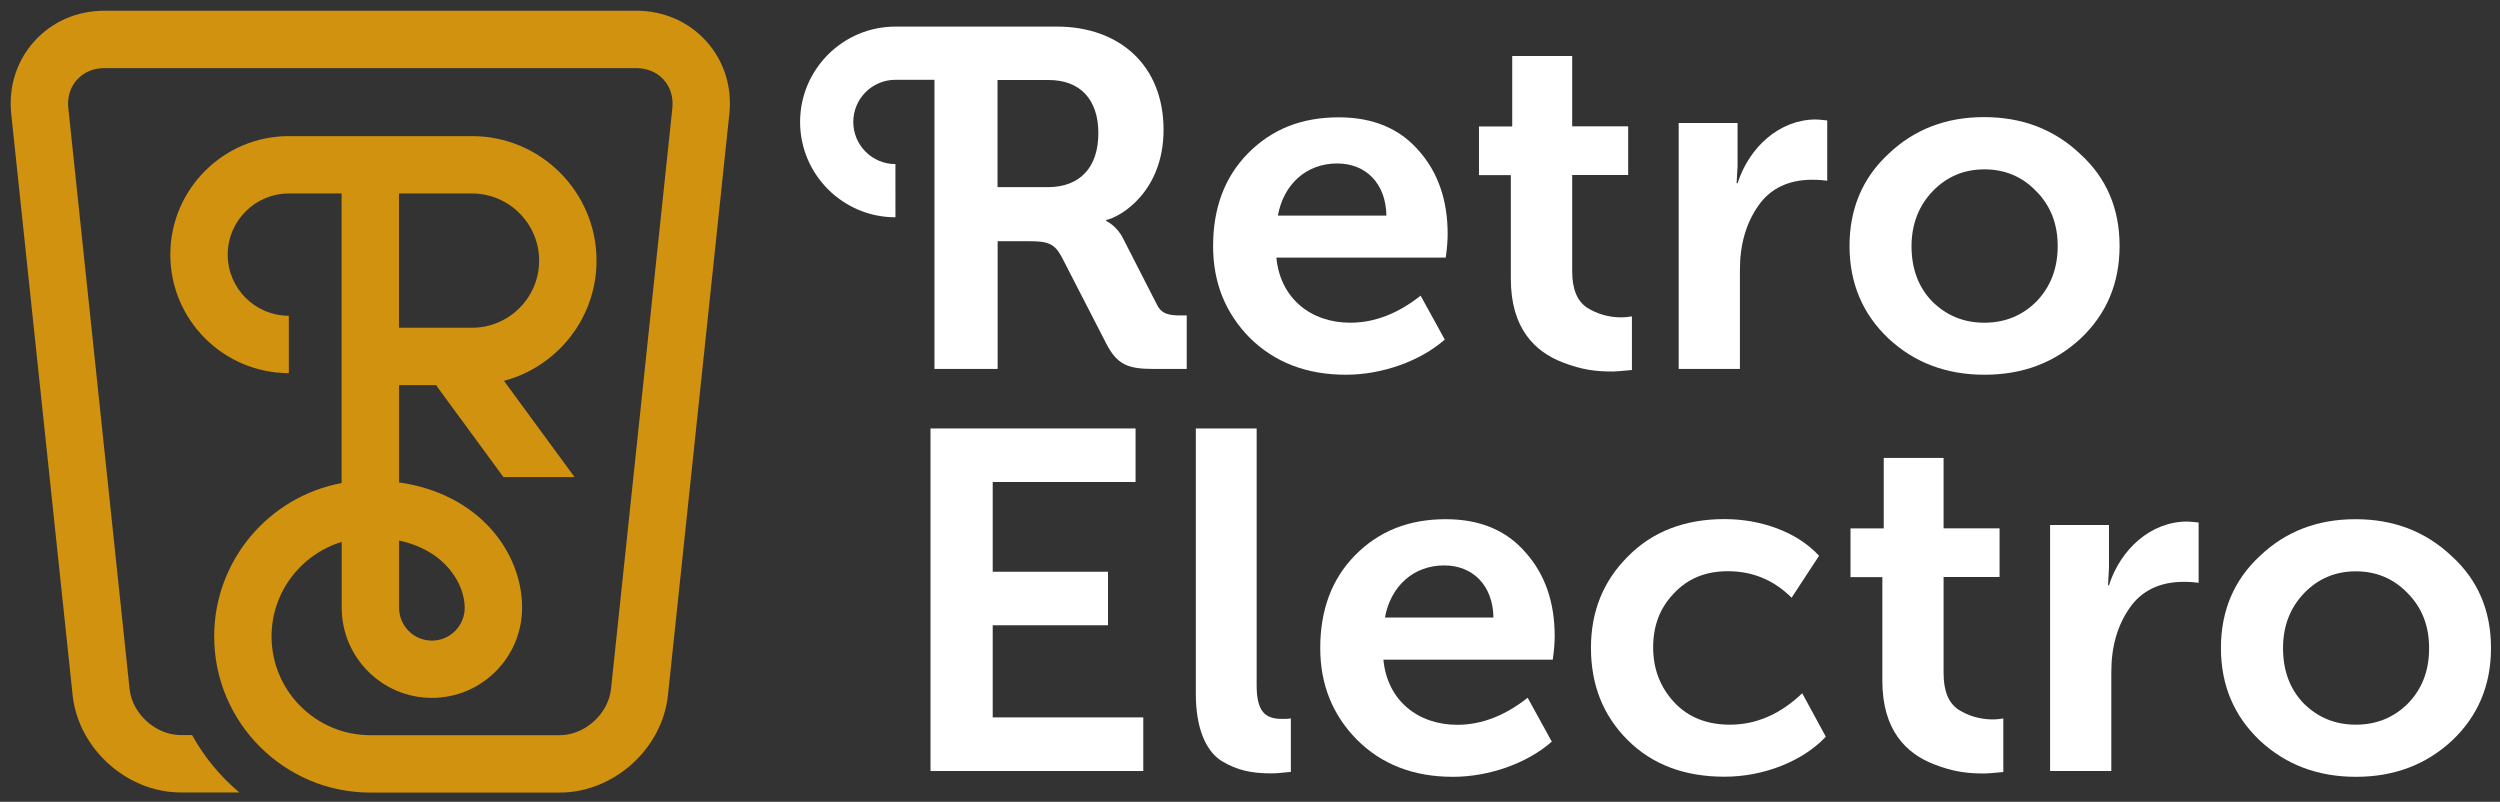
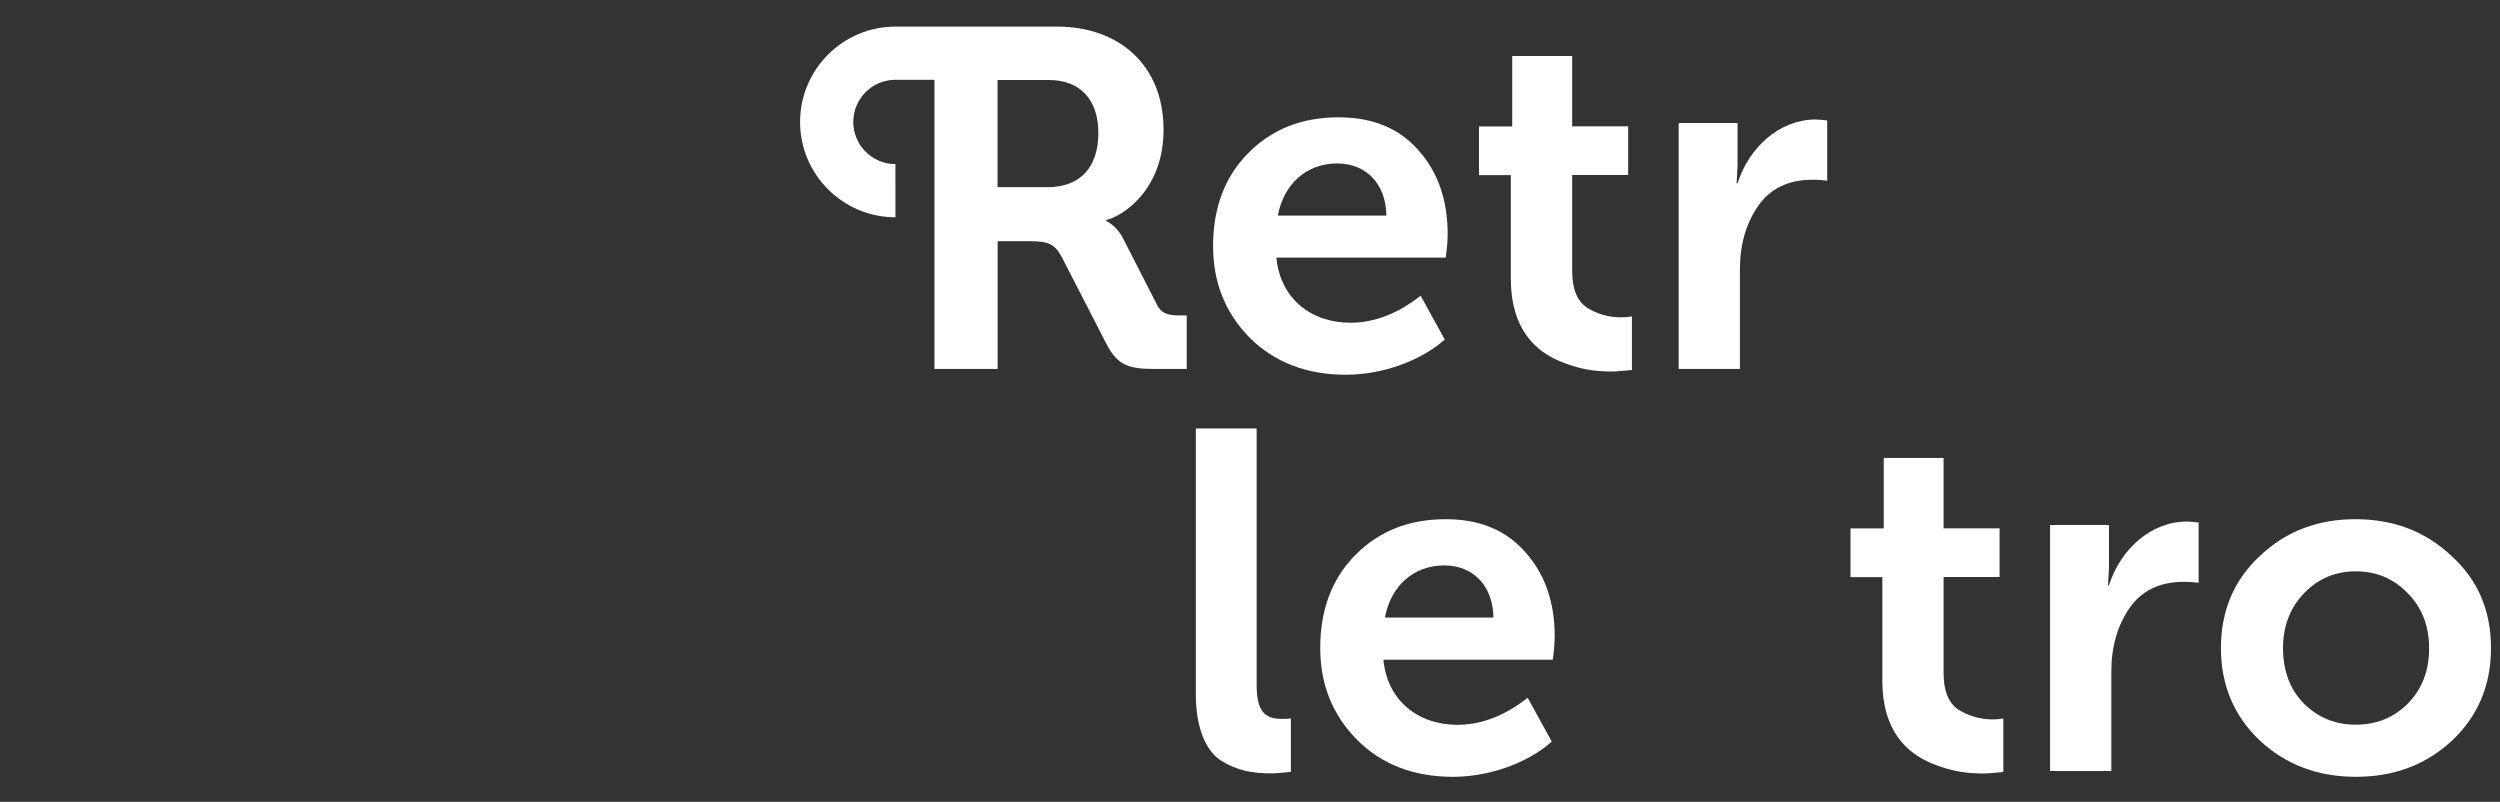
<svg xmlns="http://www.w3.org/2000/svg" id="Layer_1" x="0px" y="0px" viewBox="0 0 233.1 74.76" style="enable-background:new 0 0 233.1 74.76;" xml:space="preserve">
  <rect x="0" y="0" width="233.1" height="74.76" fill="#333333" stroke="none" />
  <style type="text/css"> .st0{fill:#FFFFFF;} .st1{fill:#D1920F;} </style>
  <g>
    <path class="st0" d="M107.86,28.38l-3.15-6.16c-0.58-1.17-1.57-1.62-1.57-1.62v-0.09c1.35-0.27,5.35-2.65,5.35-8.41 c0-6.03-4.14-9.62-9.94-9.62H89.9h-5.7h-0.71c-4.9,0-8.89,3.99-8.89,8.89s3.99,8.89,8.89,8.89V15.3c-2.17,0-3.93-1.76-3.93-3.93 s1.76-3.93,3.93-3.93h3.64V34.4h5.89V22.49h2.97c1.71,0,2.34,0.22,3.01,1.48l4.14,8.05c1.03,2.02,2.07,2.38,4.45,2.38h3.06v-4.99 h-0.58C109.07,29.41,108.31,29.32,107.86,28.38z M97.69,17.45h-4.68V7.46h4.77c2.92,0,4.63,1.8,4.63,4.95 C102.41,15.6,100.71,17.45,97.69,17.45z" />
    <path class="st0" d="M125.49,34.94c3.37,0,6.93-1.26,9.22-3.28l-2.25-4.09c-2.11,1.66-4.27,2.52-6.57,2.52 c-3.64,0-6.52-2.25-6.88-6.07h15.79c0.14-0.94,0.18-1.71,0.18-2.2c0-3.15-0.9-5.76-2.7-7.78c-1.8-2.07-4.27-3.1-7.47-3.1 c-3.46,0-6.25,1.12-8.46,3.37c-2.16,2.2-3.24,5.08-3.24,8.64c0,3.37,1.12,6.21,3.42,8.55C118.83,33.77,121.8,34.94,125.49,34.94z M124.68,15.24c2.65,0,4.54,1.84,4.59,4.86h-10.12C119.68,17.18,121.8,15.24,124.68,15.24z" />
    <path class="st0" d="M152.16,34.5v-5c-0.32,0.05-0.63,0.09-1.03,0.09c-1.12,0-2.2-0.31-3.15-0.9c-0.94-0.63-1.39-1.75-1.39-3.42 v-8.95h5.22v-4.54h-5.22V5.22H141v6.57h-3.1v4.54h2.97V26c0,4.63,2.25,6.79,4.81,7.78c1.84,0.72,3.15,0.86,4.72,0.86 C150.67,34.63,151.26,34.59,152.16,34.5z" />
    <path class="st0" d="M162.01,17.09h-0.09l0.09-1.57v-4.05h-5.49V34.4h5.71v-9.27c0-2.34,0.58-4.32,1.71-5.94 c1.12-1.62,2.83-2.43,5.04-2.43c0.63,0,1.08,0.05,1.39,0.09v-5.62c-0.49-0.05-0.85-0.09-1.08-0.09 C165.92,11.15,163.09,13.72,162.01,17.09z" />
-     <path class="st0" d="M185.04,34.94c3.55,0,6.52-1.12,8.95-3.37c2.43-2.29,3.64-5.17,3.64-8.64s-1.21-6.34-3.69-8.59 c-2.43-2.29-5.4-3.42-8.95-3.42c-3.51,0-6.48,1.12-8.9,3.42c-2.43,2.25-3.64,5.13-3.64,8.59s1.21,6.34,3.64,8.64 C178.51,33.82,181.48,34.94,185.04,34.94z M180.22,17.81c1.31-1.35,2.92-2.02,4.81-2.02s3.51,0.67,4.81,2.02 c1.35,1.35,2.02,3.06,2.02,5.13c0,2.11-0.68,3.82-1.98,5.17c-1.3,1.3-2.92,1.98-4.86,1.98s-3.55-0.68-4.86-1.98 c-1.3-1.35-1.93-3.06-1.93-5.17C178.24,20.87,178.92,19.16,180.22,17.81z" />
-     <polygon class="st0" points="92.56,58.3 103.31,58.3 103.31,53.31 92.56,53.31 92.56,44.94 105.88,44.94 105.88,39.95 86.76,39.95 86.76,71.89 106.6,71.89 106.6,66.89 92.56,66.89 " />
    <path class="st0" d="M117.17,63.88V39.95h-5.67v24.78c0,3.1,0.9,5.26,2.38,6.21c1.48,0.9,2.83,1.17,4.68,1.17 c0.4,0,0.99-0.05,1.8-0.14v-4.99c-0.22,0.05-0.49,0.05-0.85,0.05C117.89,67.03,117.17,66.26,117.17,63.88z" />
    <path class="st0" d="M134.8,48.41c-3.46,0-6.25,1.12-8.46,3.37c-2.16,2.2-3.24,5.08-3.24,8.64c0,3.37,1.12,6.21,3.42,8.55 c2.29,2.29,5.26,3.46,8.95,3.46c3.37,0,6.93-1.26,9.22-3.28l-2.25-4.09c-2.11,1.66-4.27,2.52-6.57,2.52 c-3.64,0-6.52-2.25-6.88-6.07h15.79c0.14-0.94,0.18-1.71,0.18-2.2c0-3.15-0.9-5.76-2.7-7.78C140.46,49.44,137.99,48.41,134.8,48.41 z M129.13,57.58c0.54-2.92,2.65-4.86,5.53-4.86c2.65,0,4.54,1.84,4.59,4.86H129.13z" />
-     <path class="st0" d="M161.29,67.57c-2.11,0-3.87-0.68-5.17-2.07s-1.98-3.1-1.98-5.13s0.63-3.69,1.93-5.04 c1.31-1.4,2.97-2.07,5.04-2.07c2.29,0,4.27,0.81,5.94,2.47l2.56-3.91c-2.11-2.29-5.53-3.42-8.81-3.42c-3.73,0-6.75,1.17-9.04,3.51 c-2.29,2.29-3.42,5.13-3.42,8.5c0,3.42,1.12,6.3,3.42,8.59c2.29,2.29,5.31,3.42,9.04,3.42c3.64,0,7.29-1.44,9.44-3.73l-2.2-4.05 C166.01,66.58,163.76,67.57,161.29,67.57z" />
    <path class="st0" d="M182.61,66.17c-0.94-0.63-1.39-1.75-1.39-3.42V53.8h5.22v-4.54h-5.22V42.7h-5.58v6.57h-3.1v4.54h2.97v9.67 c0,4.63,2.25,6.79,4.81,7.78c1.84,0.72,3.15,0.86,4.72,0.86c0.27,0,0.86-0.05,1.75-0.14v-4.99c-0.32,0.05-0.63,0.09-1.03,0.09 C184.63,67.07,183.55,66.76,182.61,66.17z" />
    <path class="st0" d="M196.64,54.57h-0.09l0.09-1.57v-4.05h-5.49v22.94h5.71v-9.27c0-2.34,0.58-4.32,1.71-5.94 c1.12-1.62,2.83-2.43,5.04-2.43c0.63,0,1.08,0.05,1.39,0.09v-5.62c-0.49-0.05-0.85-0.09-1.08-0.09 C200.55,48.63,197.72,51.2,196.64,54.57z" />
    <path class="st0" d="M228.57,51.83c-2.43-2.29-5.4-3.42-8.95-3.42c-3.51,0-6.48,1.12-8.9,3.42c-2.43,2.25-3.64,5.13-3.64,8.59 s1.21,6.34,3.64,8.64c2.43,2.25,5.4,3.37,8.95,3.37s6.52-1.12,8.95-3.37c2.43-2.29,3.64-5.17,3.64-8.64 C232.26,56.95,231.05,54.07,228.57,51.83z M224.52,65.59c-1.3,1.3-2.92,1.98-4.86,1.98s-3.55-0.68-4.86-1.98 c-1.3-1.35-1.93-3.06-1.93-5.17c0-2.07,0.68-3.78,1.98-5.13c1.31-1.35,2.92-2.02,4.81-2.02s3.51,0.67,4.81,2.02 c1.35,1.35,2.02,3.06,2.02,5.13C226.5,62.53,225.83,64.24,224.52,65.59z" />
  </g>
-   <path class="st1" d="M65.86,3.85C64.2,2.01,61.88,1,59.32,1H9.74C7.18,1,4.86,2.01,3.2,3.85s-2.42,4.26-2.15,6.8L6.77,64.8 c0.53,5.01,5.06,9.09,10.1,9.09h5.45c-1.78-1.49-3.28-3.31-4.41-5.35h-1.04c-2.35,0-4.54-1.97-4.79-4.31L6.37,10.09 C6.26,9.07,6.55,8.13,7.18,7.43s1.54-1.08,2.56-1.08h49.58c1.02,0,1.93,0.38,2.56,1.08s0.92,1.64,0.81,2.66l-5.72,54.15 c-0.25,2.33-2.44,4.31-4.79,4.31H37.2h-2.67c-5.08,0-9.21-4.13-9.21-9.21c0-4.15,2.76-7.66,6.54-8.81v3.46v2.67 c0,4.64,3.77,8.41,8.41,8.41s8.41-3.77,8.41-8.41c0-5.17-4.01-10.62-11.47-11.68v-0.2v-8.87h3.55l-0.07,0.05l6.25,8.52h6.63 l-6.58-8.97c4.96-1.32,8.63-5.84,8.63-11.21c0-6.4-5.21-11.61-11.61-11.61h-4.73h-8.32h-4.03c-6.09,0-11.05,4.96-11.05,11.05 s4.96,11.05,11.05,11.05v-5.35c-3.15,0-5.7-2.56-5.7-5.7s2.56-5.7,5.7-5.7h4.03h0.89v26.74v0.26c-6.75,1.26-11.88,7.19-11.88,14.3 c0,8.03,6.53,14.56,14.56,14.56h2.67h14.98c5.04,0,9.58-4.08,10.1-9.09L68,10.66C68.28,8.11,67.51,5.69,65.86,3.85z M43.33,56.67 c0,1.69-1.37,3.06-3.06,3.06c-1.69,0-3.06-1.37-3.06-3.06V54v-3.6C41.61,51.34,43.33,54.53,43.33,56.67z M39.28,18.04h4.73 c3.45,0,6.26,2.81,6.26,6.26s-2.81,6.26-6.26,6.26H37.2V18.04H39.28z" />
</svg>